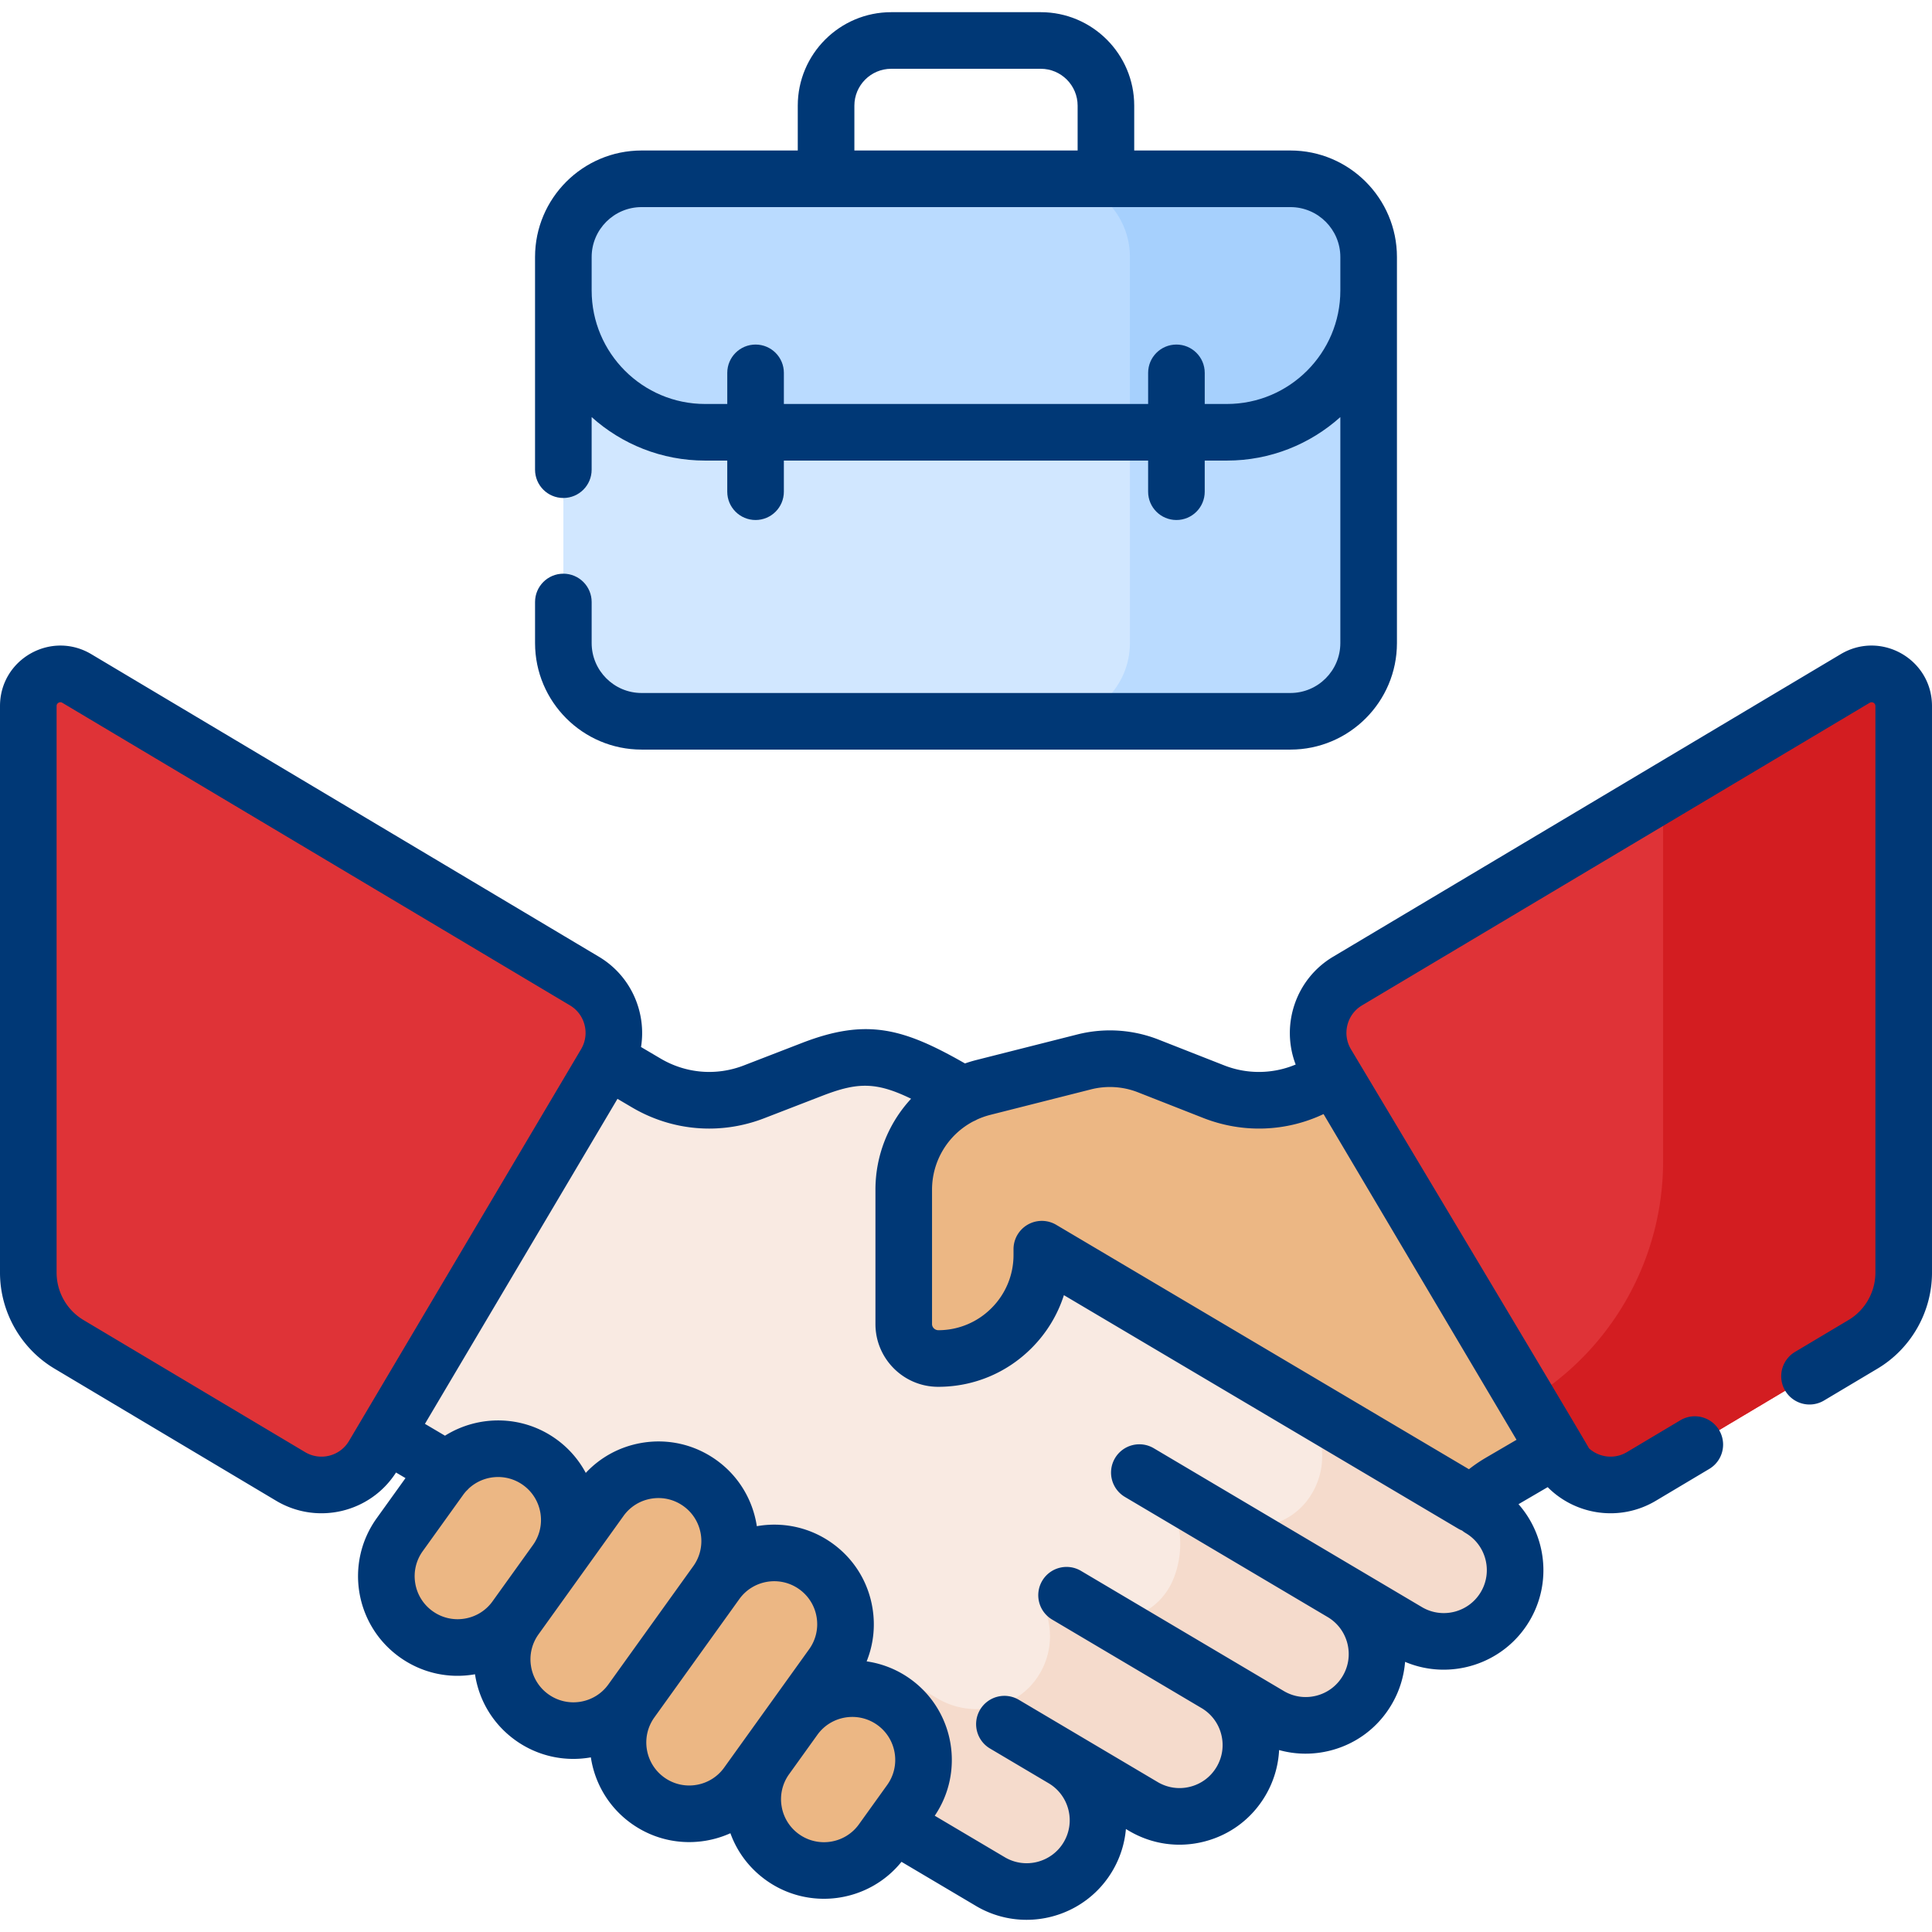
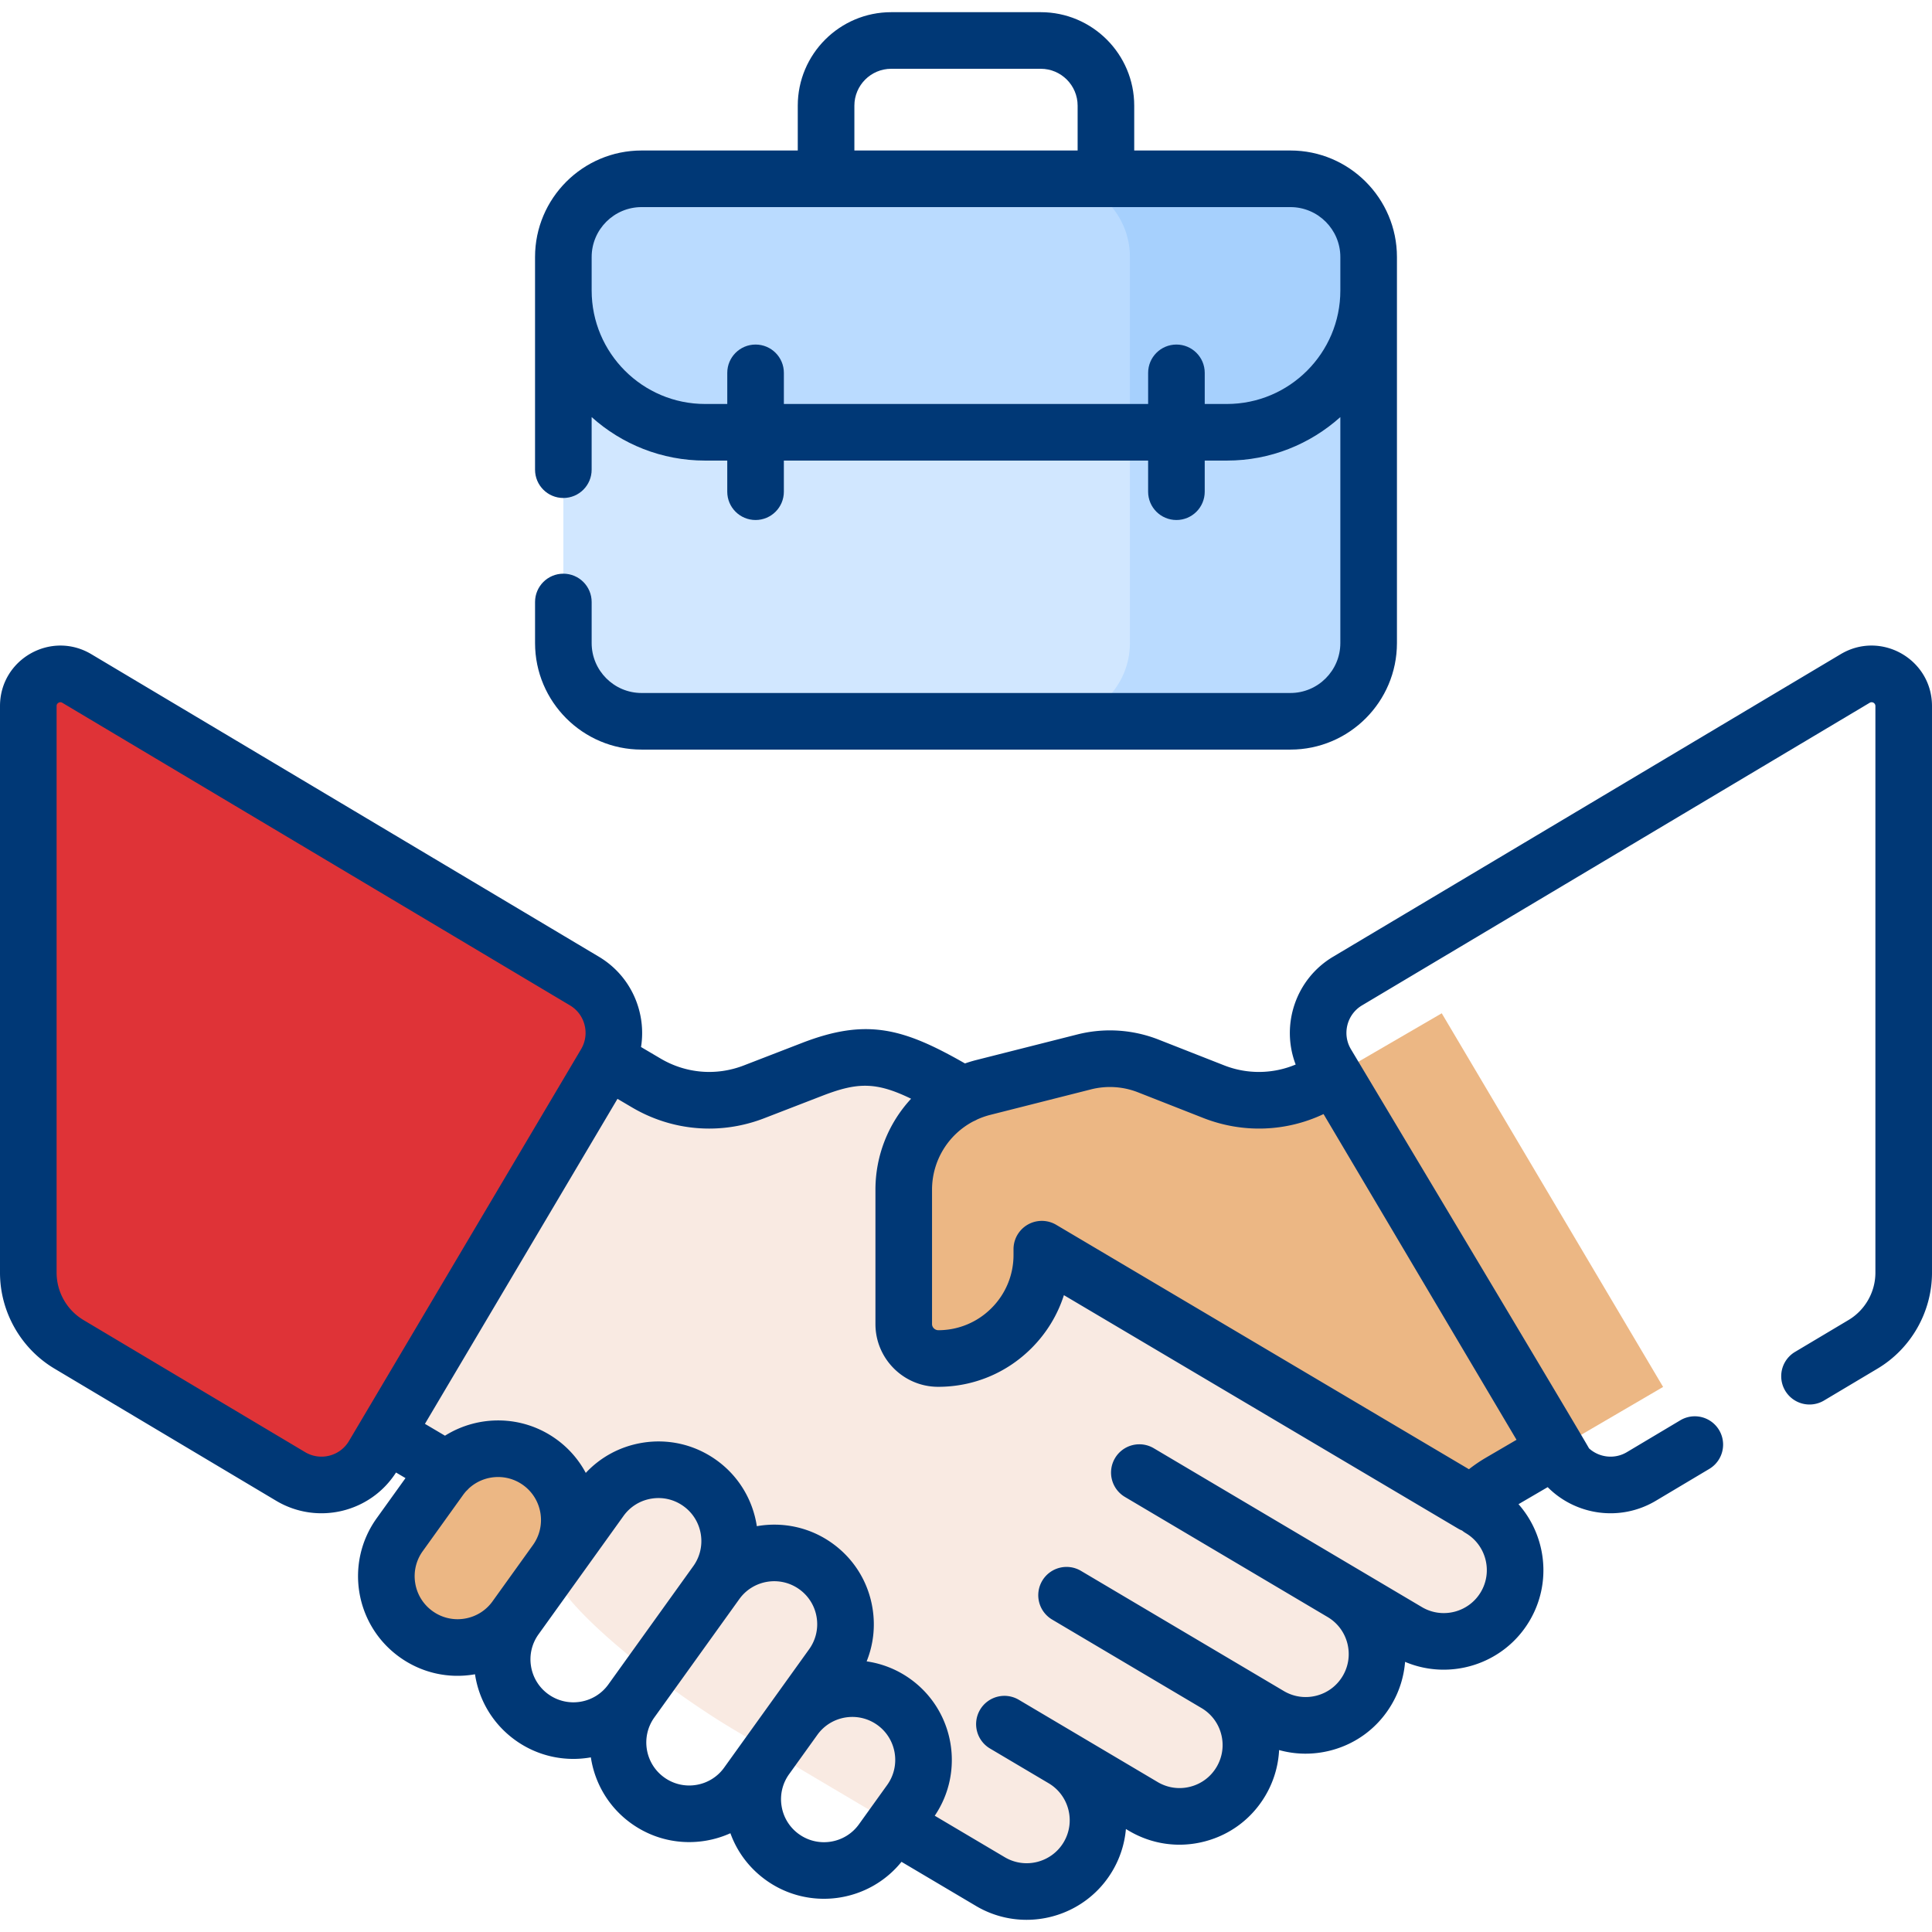
<svg xmlns="http://www.w3.org/2000/svg" version="1.1" width="512" height="512" x="0" y="0" viewBox="0 0 512 512" style="enable-background:new 0 0 512 512" xml:space="preserve" class="">
  <g>
    <path fill="#f9eae2" d="m392.261 399.84-117.595-69.638c-6.03-3.574-8.022-11.359-4.449-17.39l6.016-10.156-23.791-14.074c-15.694-9.007-23.034-10.672-37.193-5.198l-15.432 5.966a32.852 32.852 0 0 1-28.59-2.377l-41.304-24.353-58.663 99.019 52.889 31.216a32.837 32.837 0 0 1 9.271 8.204l17.822 23.113c9.844 11.513 30.159 26.447 43.192 34.168l68.022 40.298c8.979 5.319 20.569 2.353 25.888-6.626s2.353-20.569-6.626-25.888l21.251 12.59c8.979 5.319 20.569 2.353 25.888-6.626s2.353-20.569-6.626-25.888l14.167 8.393c8.979 5.319 20.569 2.353 25.888-6.626 5.319-8.979 2.353-20.569-6.626-25.888L373 432.351c8.978 5.319 20.567 2.352 25.886-6.625 5.319-8.978 2.353-20.568-6.625-25.886z" data-original="#f9eae2" />
-     <path fill="#f5dbcc" d="m392.261 399.84-43.051-25.495a1.146 1.146 0 0 0-1.553.376c-.23.367-.225.827-.004 1.199 3.697 6.225 3.813 14.297-.584 20.821-5.527 8.201-16.705 10.35-25.215 5.309l-6.439-3.814a2.798 2.798 0 0 0-3.844.999 2.788 2.788 0 0 0-.158 2.491c2.132 5.023 1.669 12.028-.73 17.361-3.444 7.654-12.434 12.905-22.047 7.21l-2.796-1.656a5.288 5.288 0 0 0-6.057.468c-1.798 0-2.78 1.389-2.284 3.117a19.414 19.414 0 0 1-2.119 15.565c-5.603 9.134-17.721 11.773-26.941 6.311l-7.587-4.495a3.355 3.355 0 0 0-4.355.824 3.316 3.316 0 0 0-.603 2.863c1.242 4.83.647 10.132-2.096 14.762-3.121 5.268-8.338 8.518-13.959 9.336l42.227 25.017c8.815 5.223 20.384 2.815 25.917-5.809 5.808-9.054 2.911-21.039-6.264-26.475l20.861 12.359c8.815 5.223 20.385 2.815 25.917-5.809 5.808-9.054 2.911-21.039-6.264-26.475l14.167 8.393c8.979 5.319 20.569 2.353 25.888-6.626 5.319-8.979 2.353-20.569-6.626-25.888l16.948 10.041c8.815 5.222 20.383 2.815 25.914-5.808 5.808-9.053 2.911-21.037-6.263-26.472z" data-original="#f5dbcc" class="" />
    <path fill="#ecb784" d="m382.076 268.531-31.723 18.439a32.852 32.852 0 0 1-28.59 2.378l-17.403-6.837a27.97 27.97 0 0 0-17.089-1.082l-26.665 6.748c-12.413 3.141-21.108 14.311-21.108 27.115v35.595c0 5.033 4.078 9.126 9.111 9.129 15.176.01 27.482-12.29 27.482-27.464v-1.507l114.135 67.589a32.845 32.845 0 0 1 7.205-5.78l43.308-25.303z" data-original="#ecb784" />
    <g fill="#ecb784">
      <path d="m147.328 413.826-10.7 14.905c-6.084 8.475-17.887 10.413-26.362 4.329-8.475-6.084-10.413-17.887-4.329-26.362l10.7-14.905c6.084-8.475 17.887-10.413 26.362-4.329 8.475 6.084 10.413 17.887 4.329 26.362z" fill="#ecb784" data-original="#ecb784" />
-       <path d="m189.828 419.409-22.51 31.354c-6.084 8.475-17.887 10.413-26.362 4.329-8.475-6.084-10.413-17.887-4.329-26.362l22.51-31.354c6.084-8.475 17.887-10.413 26.362-4.329 8.475 6.085 10.413 17.887 4.329 26.362z" fill="#ecb784" data-original="#ecb784" />
-       <path d="m220.518 441.442-22.51 31.354c-6.084 8.475-17.887 10.413-26.362 4.329-8.475-6.084-10.413-17.887-4.329-26.362l22.51-31.354c6.084-8.475 17.887-10.413 26.362-4.329 8.475 6.085 10.413 17.887 4.329 26.362zM241.207 477.408l-7.485 10.426c-6.084 8.475-17.887 10.413-26.362 4.329-8.475-6.084-10.413-17.887-4.329-26.362l7.485-10.426c6.084-8.475 17.887-10.413 26.362-4.329 8.475 6.084 10.413 17.887 4.329 26.362z" fill="#ecb784" data-original="#ecb784" />
    </g>
-     <path fill="#df3337" d="m491.639 179.806-134.529 80.19c-7.563 4.508-10.052 14.287-5.564 21.862l61.515 103.836c4.505 7.604 14.329 10.104 21.921 5.579l58.737-35.012a22.091 22.091 0 0 0 10.78-18.976V187.113c.001-6.601-7.19-10.686-12.86-7.307z" data-original="#407093" class="" />
-     <path fill="#d31d21" d="M440.74 210.146v97.598a74.089 74.089 0 0 1-36.155 63.642l8.477 14.308c4.505 7.604 14.329 10.104 21.921 5.579l58.737-35.012a22.091 22.091 0 0 0 10.78-18.976V187.113c0-6.601-7.191-10.686-12.861-7.306z" data-original="#365e7d" class="" />
    <path fill="#df3337" d="m20.361 179.806 134.529 80.189c7.563 4.508 10.052 14.287 5.564 21.862L98.939 385.694c-4.505 7.604-14.329 10.104-21.921 5.579L18.28 356.26A22.091 22.091 0 0 1 7.5 337.284V187.113c0-6.601 7.191-10.686 12.861-7.307z" data-original="#407093" class="" />
    <path fill="#d1e7ff" d="M341.972 191.151H170.028c-11.451 0-20.733-9.283-20.733-20.733V68.115c0-11.451 9.283-20.733 20.733-20.733h171.945c11.451 0 20.733 9.283 20.733 20.733v102.303c0 11.45-9.283 20.733-20.734 20.733z" data-original="#ddb7a0" class="" />
    <path fill="#badbff" d="M341.972 47.382h-63.265c11.451 0 20.733 9.282 20.733 20.733v102.303c0 11.45-9.283 20.733-20.733 20.733h63.265c11.451 0 20.733-9.282 20.733-20.733V68.115c.001-11.45-9.282-20.733-20.733-20.733z" data-original="#d6a889" class="" />
    <path fill="#badbff" d="M362.706 76.989v-8.875c-.001-11.45-9.283-20.732-20.733-20.732H170.027c-11.45 0-20.732 9.282-20.733 20.732v8.875c0 20.749 16.821 37.57 37.57 37.57h138.272c20.749-.001 37.57-16.821 37.57-37.57z" data-original="#cc9675" class="" />
    <path fill="#a6d0fd" d="M299.441 68.115v46.443h25.695c20.749 0 37.57-16.821 37.57-37.57v-8.875c-.001-11.45-9.283-20.732-20.733-20.732h-63.265c11.45.001 20.733 9.284 20.733 20.734z" data-original="#c4845c" class="" />
    <path d="M487.799 173.364 353.27 253.553c-9.932 5.92-13.91 18.1-9.904 28.557a25.15 25.15 0 0 1-18.86.258l-17.403-6.837a35.25 35.25 0 0 0-21.672-1.372l-26.664 6.748a35.429 35.429 0 0 0-3.038.914c-16.29-9.3-25.994-12.08-43.184-5.433l-15.433 5.966c-7.293 2.819-15.334 2.15-22.077-1.844l-5.155-3.039c1.479-9.223-2.661-18.857-11.15-23.917l-134.529-80.19C13.534 167.008 0 174.68 0 187.113v150.172c0 10.37 5.533 20.109 14.44 25.418l58.738 35.013c10.926 6.511 24.971 3.135 31.772-7.483l2.511 1.482-7.616 10.609c-8.507 11.847-5.802 28.32 6.047 36.828 5.857 4.205 12.995 5.791 19.989 4.549 1.071 7.077 4.883 13.307 10.702 17.485 5.841 4.193 13.024 5.771 19.999 4.534 1.027 6.794 4.682 13.185 10.692 17.499 8.098 5.813 18.139 6.287 26.29 2.608 1.793 4.97 5.038 9.281 9.422 12.429 11.39 8.176 27.184 5.969 35.918-4.853l19.729 11.688a26.232 26.232 0 0 0 13.41 3.681c9.025 0 17.83-4.624 22.754-12.936a26.242 26.242 0 0 0 3.582-11.125l.768.455c6.067 3.594 13.171 4.612 19.999 2.862 6.831-1.748 12.572-6.052 16.165-12.117a26.27 26.27 0 0 0 3.666-12.128c4.396 1.228 9.058 1.285 13.599.124 6.831-1.748 12.572-6.052 16.165-12.117a26.26 26.26 0 0 0 3.618-11.38c11.971 5.067 26.178.62 32.981-10.862 5.974-10.084 4.443-22.569-2.92-30.922l7.732-4.517c7.331 7.401 19.131 9.291 28.671 3.606l14.2-8.465a7.5 7.5 0 0 0-7.679-12.885l-14.2 8.465c-3.348 1.997-7.424 1.388-10.051-1.015-.049-.422-63.094-105.781-63.094-105.781-2.375-4.009-1.051-9.211 2.951-11.597l134.529-80.189a1 1 0 0 1 1.521.864v150.172c0 5.113-2.729 9.916-7.12 12.533l-14.179 8.452a7.499 7.499 0 1 0 7.679 12.885l14.179-8.452c8.907-5.309 14.44-15.048 14.44-25.418V187.113c.001-12.416-13.52-20.116-24.2-13.749zM289.11 288.7a20.363 20.363 0 0 1 12.508.792l17.441 6.852c10.41 4.025 21.779 3.583 31.697-1.102l51.139 86.32-8.287 4.842a40.162 40.162 0 0 0-4.324 2.958l-109.371-64.769a7.5 7.5 0 0 0-11.321 6.454v1.507a19.833 19.833 0 0 1-5.852 14.122 19.832 19.832 0 0 1-14.112 5.843c-.866-.032-1.629-.727-1.63-1.63v-35.595a20.454 20.454 0 0 1 10.984-18.144 7.5 7.5 0 0 0 .962-.47 20.617 20.617 0 0 1 3.502-1.231zM87.287 385.764a8.425 8.425 0 0 1-6.429-.934L22.12 349.818A14.658 14.658 0 0 1 15 337.285V187.113c0-.16 0-.585.509-.874a1.02 1.02 0 0 1 .507-.146c.244 0 .419.104.505.155l134.53 80.189c4.002 2.386 5.327 7.588 2.951 11.598L92.486 381.872a8.415 8.415 0 0 1-5.199 3.892zm35.841 43.19a11.316 11.316 0 0 1-8.489-1.987 11.315 11.315 0 0 1-4.597-7.406 11.31 11.31 0 0 1 1.987-8.488l10.7-14.905c.261-.364.541-.707.835-1.03.222-.199.433-.414.633-.642 3.887-3.641 9.942-4.158 14.428-.938 5.102 3.663 6.273 10.794 2.61 15.896l-.018.025-10.683 14.88a11.314 11.314 0 0 1-7.406 4.595zM145.33 449a11.315 11.315 0 0 1-4.597-7.406 11.31 11.31 0 0 1 1.987-8.488l10.7-14.905.001-.001 11.808-16.448a11.316 11.316 0 0 1 7.407-4.598 11.486 11.486 0 0 1 1.87-.153c2.363 0 4.661.735 6.619 2.141 5.102 3.662 6.273 10.793 2.61 15.896l-22.51 31.354c-3.663 5.101-10.794 6.268-15.895 2.608zm39.179 24.02a11.318 11.318 0 0 1-8.488-1.987c-5.102-3.662-6.273-10.793-2.61-15.895l.018-.026 22.492-31.329c3.662-5.103 10.793-6.271 15.896-2.61a11.315 11.315 0 0 1 4.597 7.407 11.316 11.316 0 0 1-1.987 8.488l-22.51 31.354a11.32 11.32 0 0 1-7.408 4.598zm27.224 13.05a11.315 11.315 0 0 1-4.597-7.407 11.31 11.31 0 0 1 2.009-8.519l7.471-10.406c3.666-5.092 10.789-6.259 15.887-2.599 5.102 3.663 6.273 10.794 2.61 15.896l-4.28 5.962c-.045.06-.089.122-.132.184l-3.073 4.281c-3.661 5.1-10.791 6.272-15.895 2.608zm180.702-64.167c-3.203 5.405-10.21 7.198-15.611 3.995l-17.339-10.271-.023-.013-53.7-31.814a7.5 7.5 0 0 0-10.275 2.629 7.499 7.499 0 0 0 2.629 10.275l53.724 31.828.001.001.007.004c5.4 3.205 7.189 10.205 3.989 15.608-1.552 2.619-4.03 4.477-6.979 5.231s-6.016.317-8.635-1.236l-14.133-8.372-.034-.021-.022-.013-39.561-23.437a7.499 7.499 0 0 0-10.275 2.629 7.499 7.499 0 0 0 2.629 10.275l39.562 23.438.023.014a11.318 11.318 0 0 1 5.231 6.978c.755 2.949.315 6.016-1.236 8.635s-4.029 4.477-6.979 5.231a11.322 11.322 0 0 1-8.634-1.235l-21.211-12.566-.04-.025-15.512-9.189a7.5 7.5 0 1 0-7.644 12.906l15.511 9.189.021.012c5.391 3.208 7.175 10.201 3.977 15.601-3.205 5.406-10.209 7.197-15.613 3.997l-18.566-10.999c7.979-11.775 5.162-27.889-6.462-36.235a26.233 26.233 0 0 0-11.586-4.672c1.794-4.435 2.344-9.289 1.549-14.13-1.142-6.956-4.925-13.051-10.651-17.162-6.009-4.313-13.233-5.733-19.999-4.534-1.027-6.794-4.682-13.185-10.692-17.499-5.727-4.111-12.709-5.745-19.667-4.604-5.81.954-11.018 3.75-14.972 7.982a26.245 26.245 0 0 0-7.861-8.962c-8.963-6.434-20.629-6.43-29.447-.897l-5.318-3.139 51.028-86.133 3.768 2.221c6.337 3.755 13.406 5.66 20.528 5.66 4.913 0 9.851-.907 14.59-2.739l15.432-5.966c9.225-3.564 14.179-3.733 23.493.798a35.418 35.418 0 0 0-9.449 24.117v35.595c0 9.163 7.449 16.623 16.606 16.63h.023c9.335 0 18.112-3.634 24.716-10.233 4.008-4.005 6.924-8.812 8.599-14.058l104.464 61.862c.345.205.701.378 1.065.522.3.248.622.476.968.681 5.402 3.202 7.195 10.205 3.993 15.61z" fill="#003876" data-original="#000000" class="" />
    <path d="M170.027 198.651h171.945c15.568 0 28.233-12.665 28.233-28.233V68.116c0-15.568-12.665-28.233-28.233-28.233H300.58V27.999c0-13.658-11.11-24.771-24.767-24.771h-39.629c-13.656 0-24.767 11.112-24.767 24.771v11.884h-41.392c-15.568 0-28.233 12.665-28.233 28.233v56.355c0 4.143 3.358 7.5 7.5 7.5s7.5-3.357 7.5-7.5v-13.939c7.982 7.163 18.526 11.526 30.069 11.526h5.87v8.25c0 4.143 3.358 7.5 7.5 7.5s7.5-3.357 7.5-7.5v-8.25h96.533v8.25c0 4.143 3.357 7.5 7.5 7.5s7.5-3.357 7.5-7.5v-8.25h5.869c11.544 0 22.088-4.363 30.07-11.526v59.885c0 7.297-5.937 13.233-13.233 13.233H170.027c-7.297 0-13.233-5.937-13.233-13.233v-10.884c0-4.143-3.358-7.5-7.5-7.5s-7.5 3.357-7.5 7.5v10.884c0 15.569 12.665 28.234 28.233 28.234zm56.392-170.652c0-5.388 4.381-9.771 9.767-9.771h39.629c5.386 0 9.767 4.383 9.767 9.771v11.884H226.42V27.999zm98.717 79.059h-5.869v-8.25c0-4.143-3.357-7.5-7.5-7.5s-7.5 3.357-7.5 7.5v8.25h-96.533v-8.25c0-4.143-3.358-7.5-7.5-7.5s-7.5 3.357-7.5 7.5v8.25h-5.87c-16.58 0-30.069-13.489-30.069-30.069v-8.873c0-7.297 5.936-13.233 13.233-13.233h171.945c7.297 0 13.233 5.937 13.233 13.233v8.873c0 16.58-13.489 30.069-30.07 30.069z" fill="#003876" data-original="#000000" class="" />
  </g>
</svg>